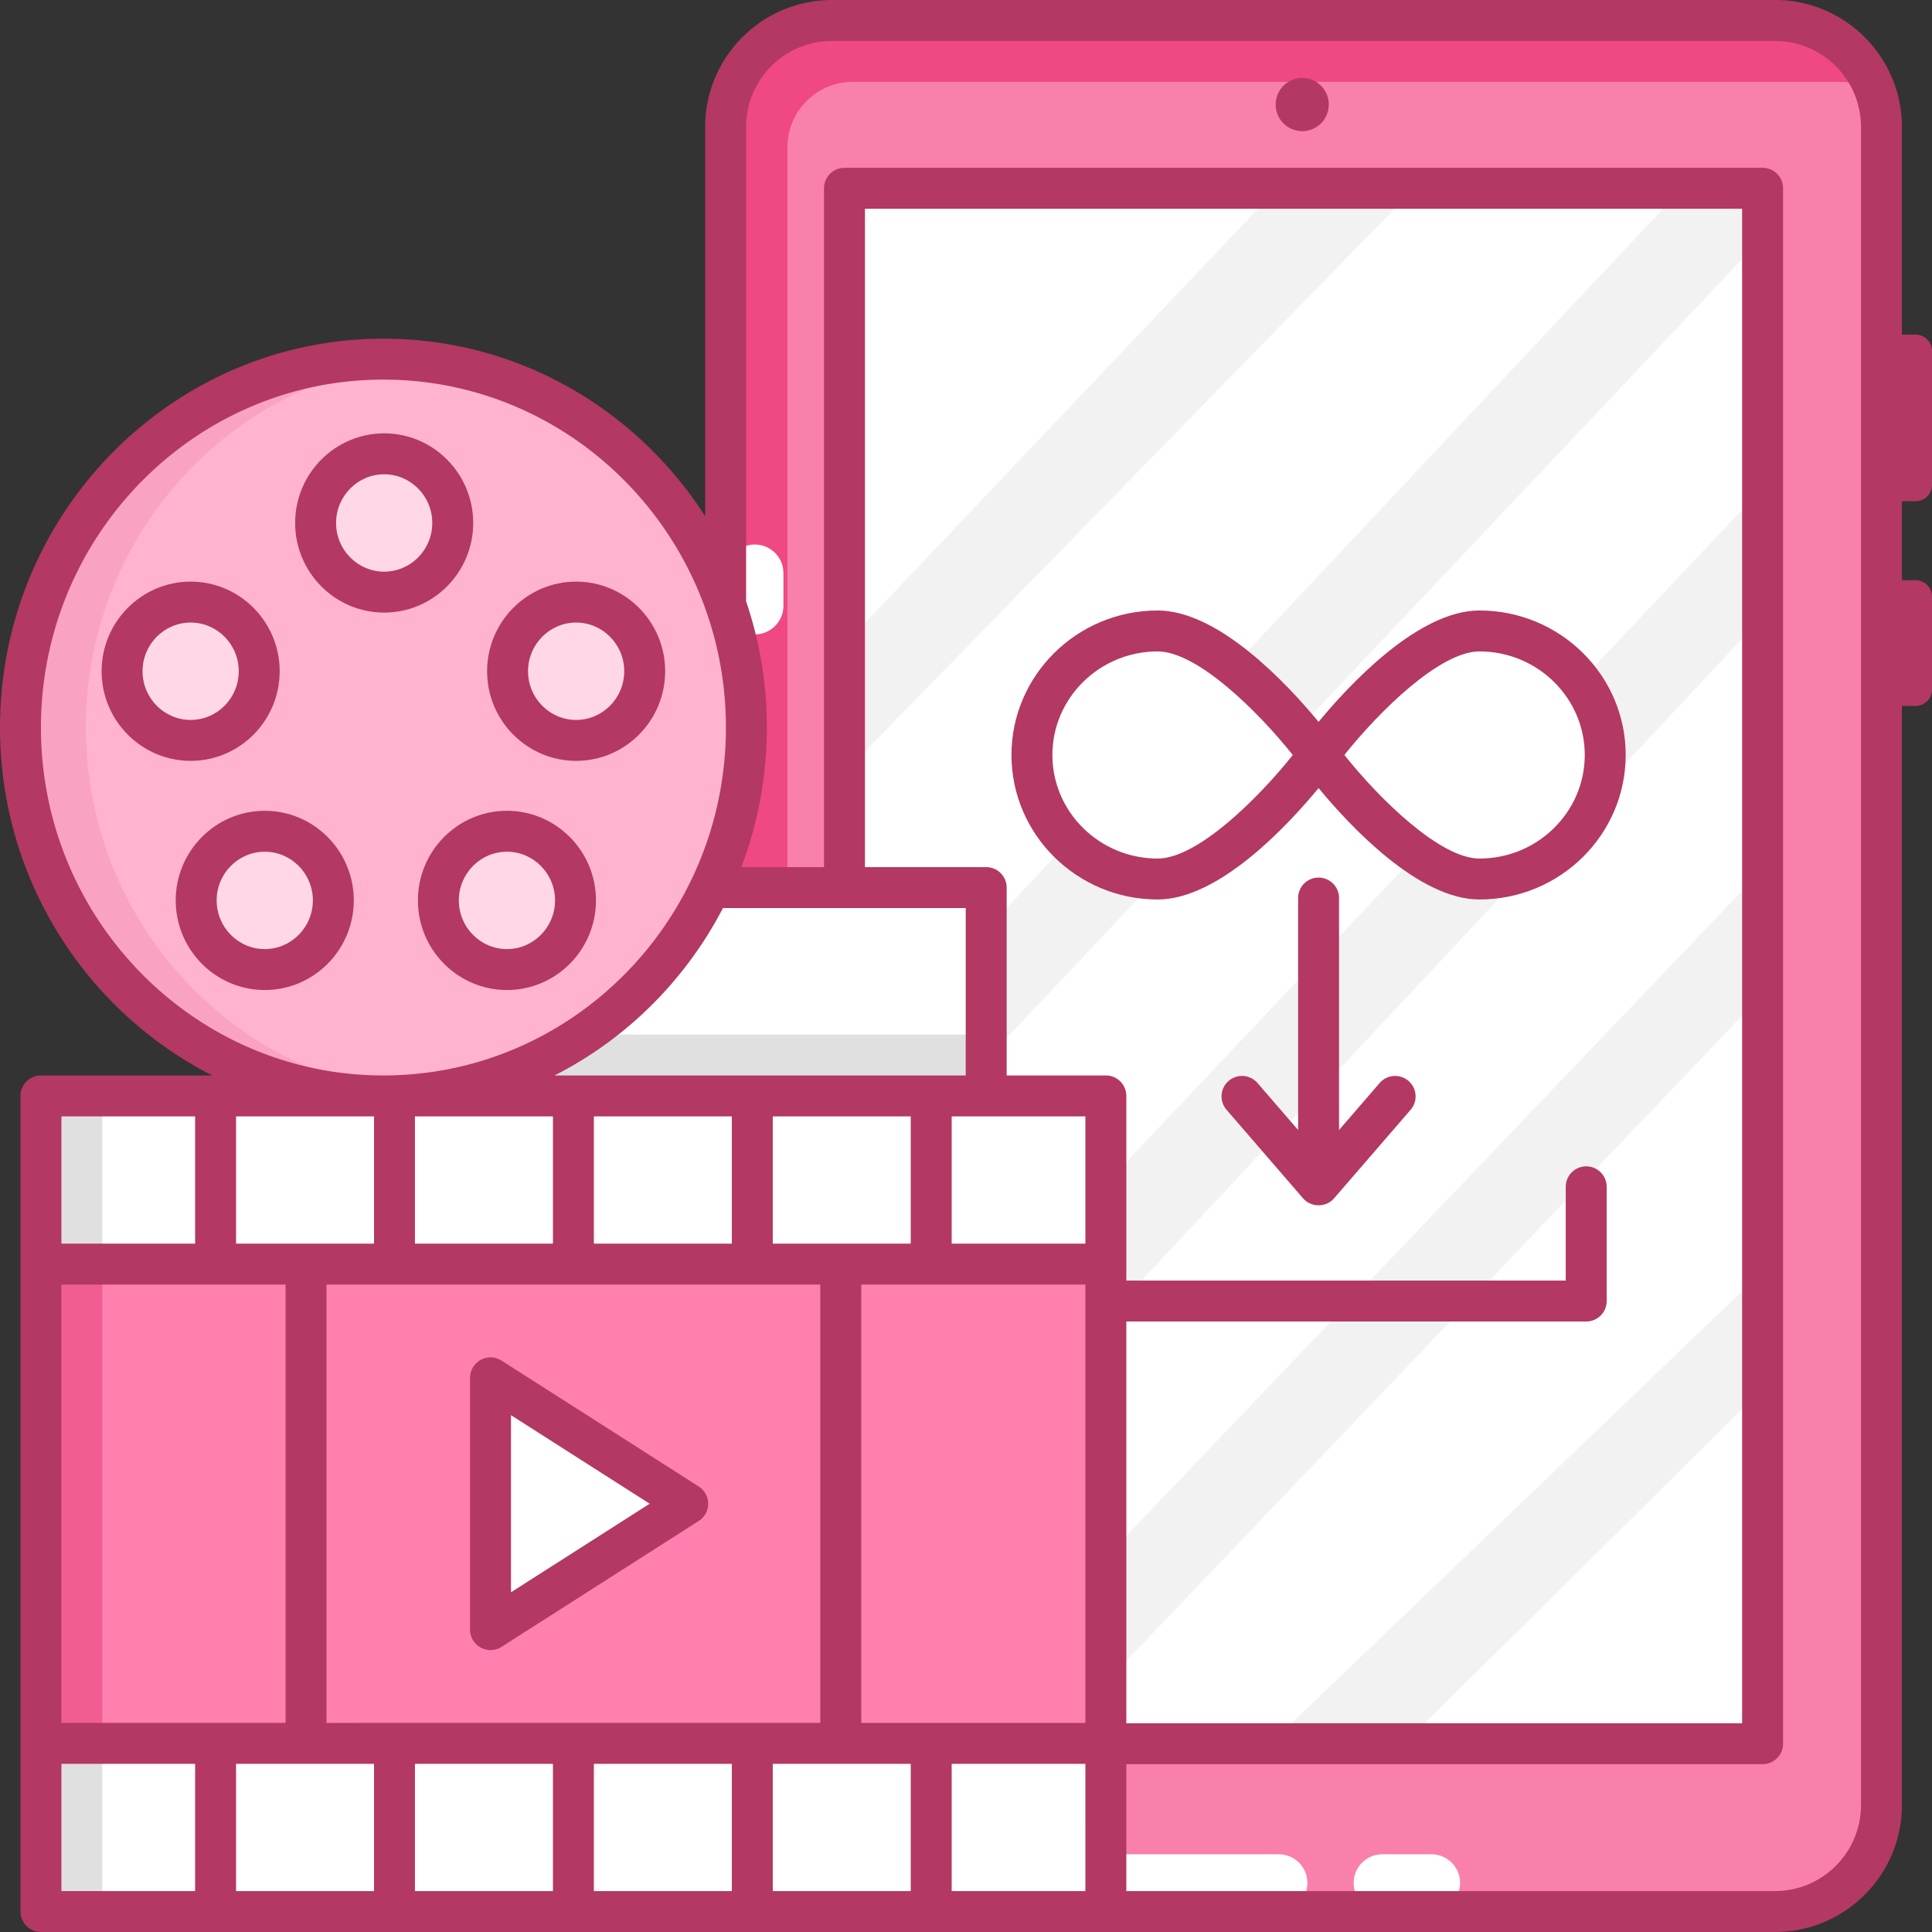
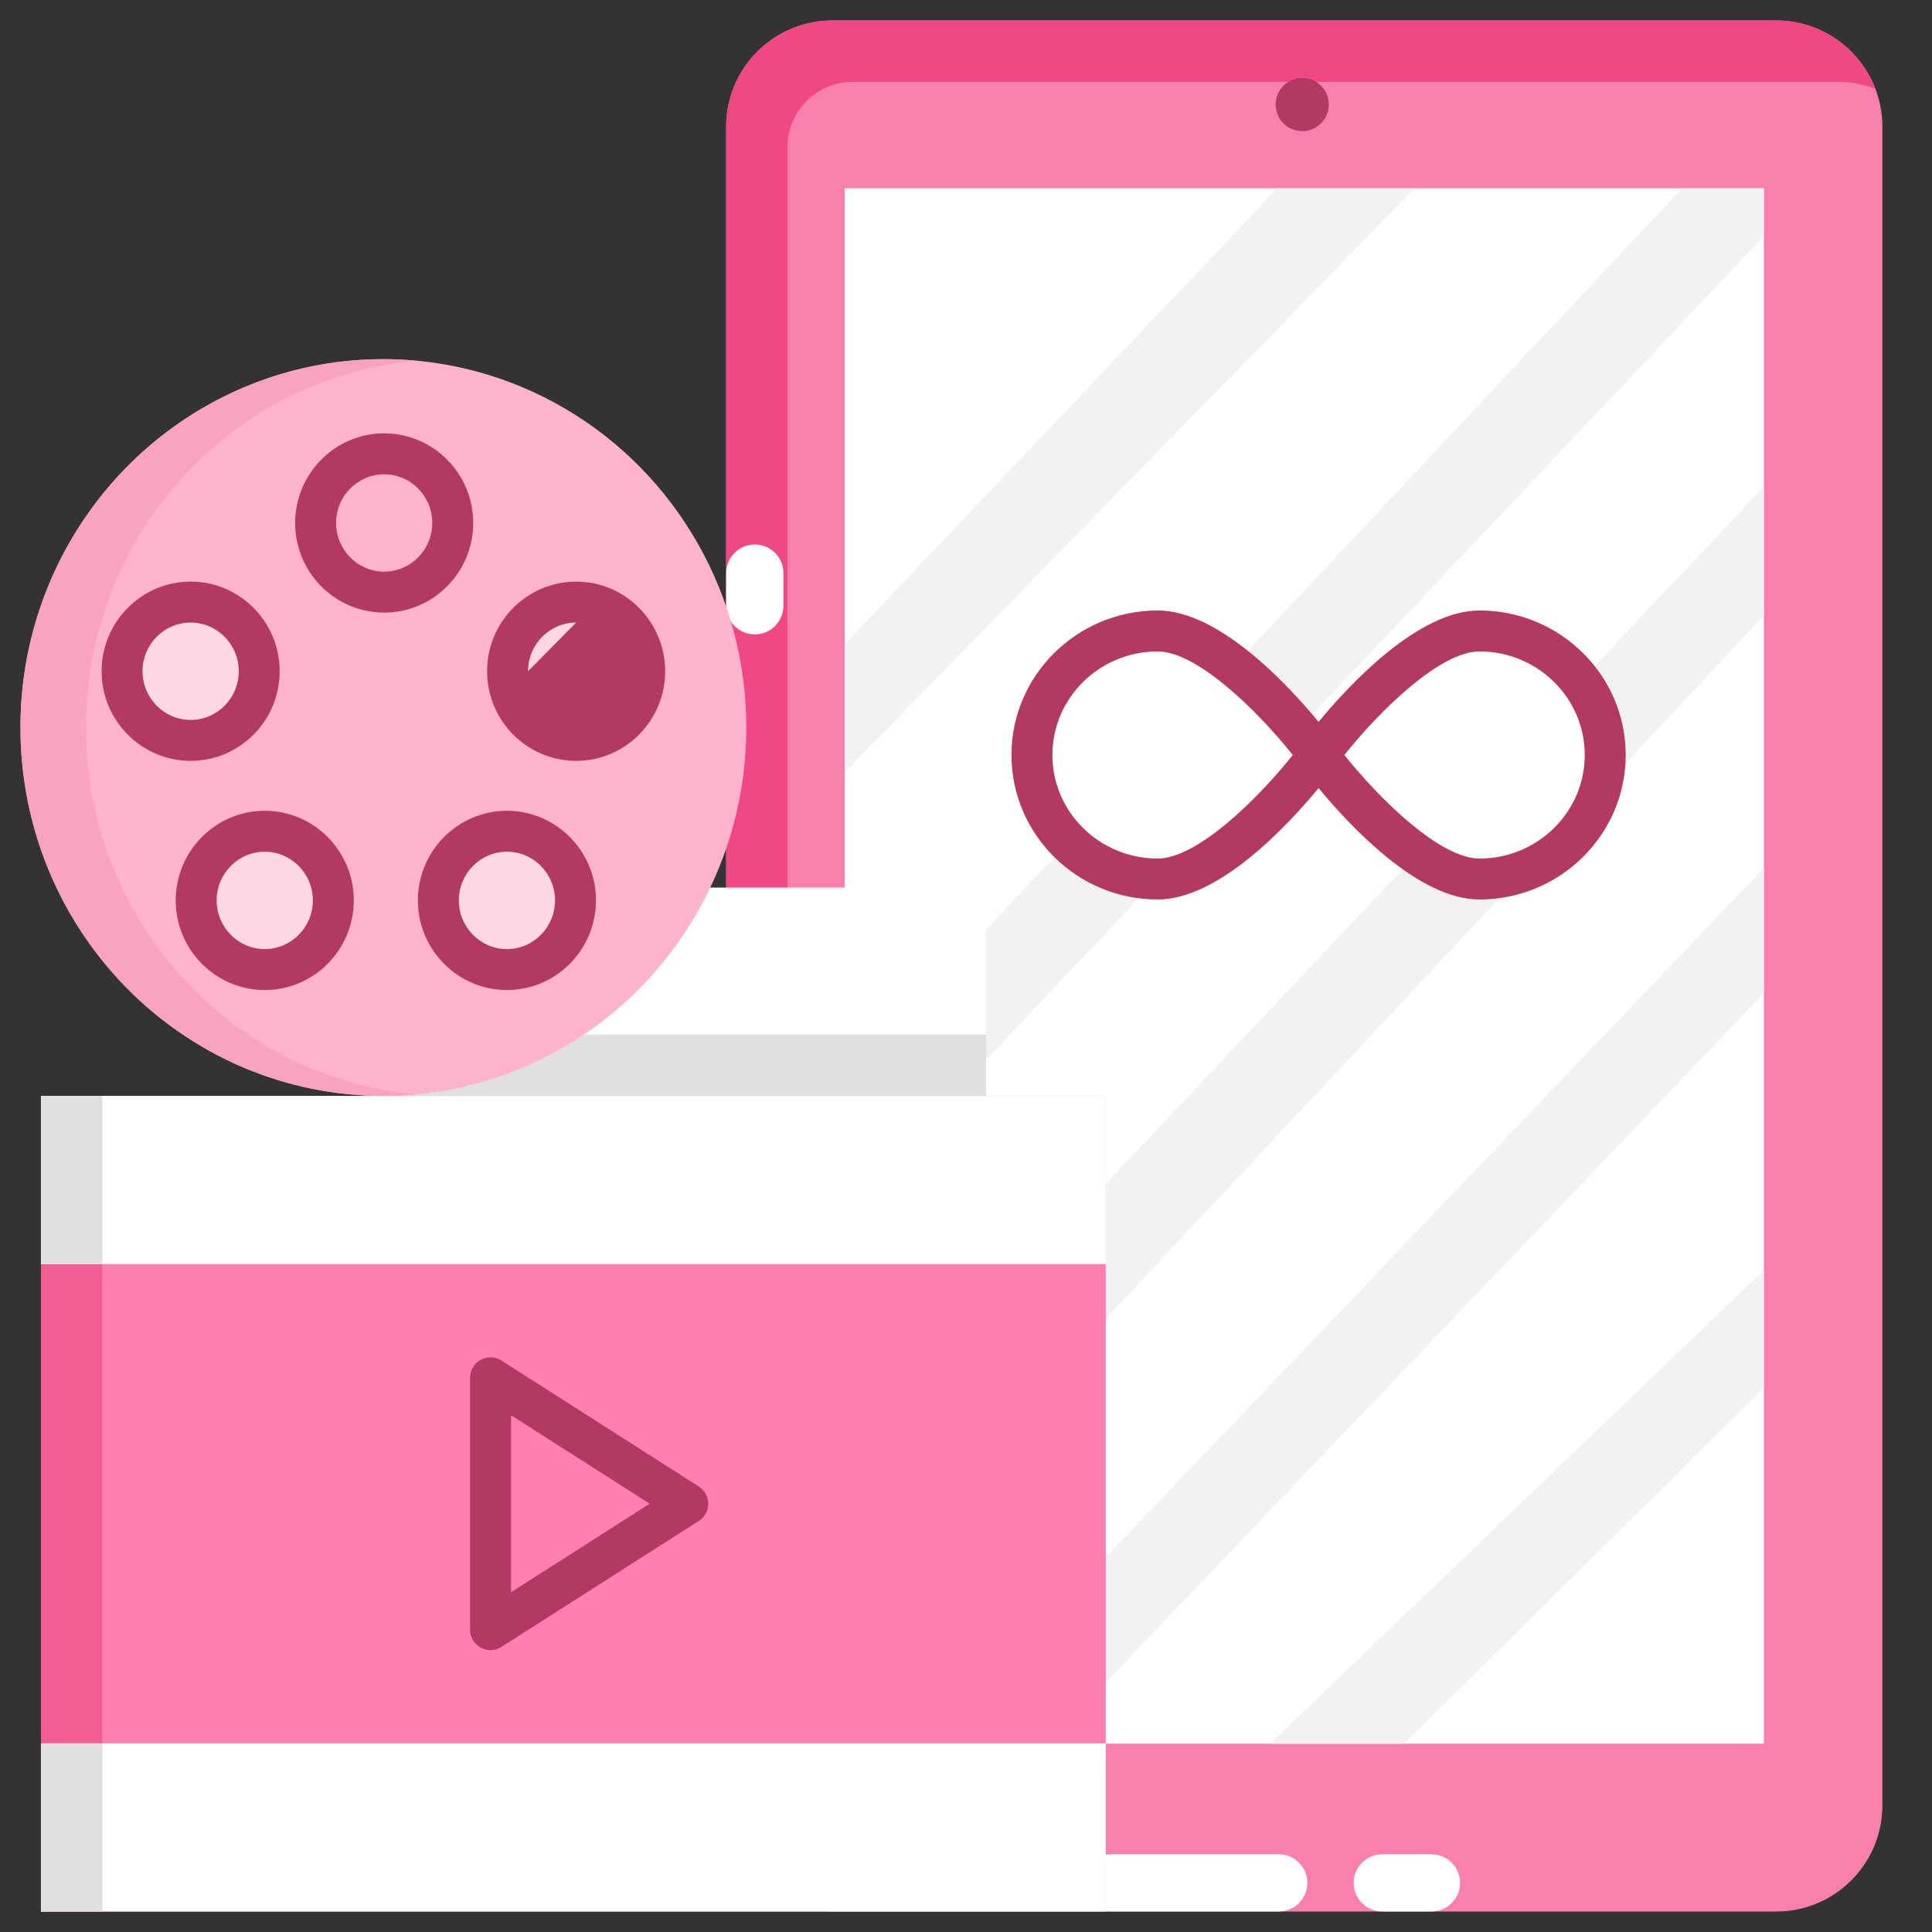
<svg xmlns="http://www.w3.org/2000/svg" viewBox="0 0 472 472" id="UnlimitedDownloads">
  <rect x="0" y="0" width="472" height="472" fill="#333333" stroke="none" />
  <path fill="#f980ac" d="M433.931 467H203.355c-14.334 0-25.954-11.641-25.954-26V31c0-14.359 11.62-26 25.954-26h230.576c14.334 0 25.954 11.641 25.954 26v410c.001 14.359-11.62 26-25.954 26z" class="color80d4f9 svgShape" />
  <path fill="#ef4885" d="M192.374 456V36c0-8.837 7.151-16 15.972-16h240.558c3.267 0 6.39.61 9.27 1.714C454.442 11.942 444.998 5 433.931 5H203.355c-14.334 0-25.954 11.641-25.954 26v410c0 11.087 6.93 20.547 16.685 24.286a25.963 25.963 0 0 1-1.712-9.286z" class="color48c4ef svgShape" />
  <path fill="#ffffff" d="M177.401 140.013V148c0 3.86 3.134 6.988 6.999 6.988 3.866 0 6.999-3.129 6.999-6.988v-7.987c0-3.86-3.134-6.988-6.999-6.988-3.866 0-6.999 3.129-6.999 6.988zm93.629 312.998h41.369c3.866 0 6.999 3.129 6.999 6.988 0 3.86-3.134 6.988-6.999 6.988H271.03c-3.866 0-6.999-3.129-6.999-6.988 0-3.859 3.134-6.988 6.999-6.988zm66.68 0h11.999c3.866 0 6.999 3.129 6.999 6.988 0 3.86-3.134 6.988-6.999 6.988H337.71c-3.866 0-6.999-3.129-6.999-6.988 0-3.859 3.133-6.988 6.999-6.988zM206.35 46h224.586v380H206.35z" class="colorffffff svgShape" />
  <path fill="#f2f2f2" d="M345.594 46 206.35 188.667v-31.248L312.078 46zM430.936 57.662 206.35 295.487v-31.543L410.971 46h19.965zM430.936 150.359 206.35 390.333v-33.557l224.586-237.86zM430.931 242.589 255.831 426h-29.169l204.274-213.929zM430.931 339l-87.897 87h-32.725l120.627-115.672z" class="colorf2f2f2 svgShape" />
  <ellipse cx="318.145" cy="25.542" fill="#b33863" rx="6.489" ry="6.5" class="color093568 svgShape" />
  <path fill="#ffffff" d="M282.808 154.146c-16.97 0-30.727 13.567-30.727 30.302s13.757 30.302 30.727 30.302 39.297-30.302 39.297-30.302-22.327-30.302-39.297-30.302z" class="colorffffff svgShape" />
  <path fill="#ffffff" d="M361.401 154.146c-16.97 0-39.297 30.302-39.297 30.302s22.327 30.302 39.297 30.302c16.97 0 30.727-13.567 30.727-30.302s-13.757-30.302-30.727-30.302z" class="colorffffff svgShape" />
  <path fill="#ff80ae" d="M10.002 267.741h260.141V467H10.002z" class="colorff80ab svgShape" />
  <path fill="#f15d93" d="M10.002 267.741H25V467H10.002z" class="coloref6aa0 svgShape" />
  <path fill="#ffffff" d="M10.002 267.741h260.141v41.084H10.002z" class="colorffffff svgShape" />
  <path fill="#e0e0e0" d="M10.002 267.741H25v41.084H10.002z" class="colore0e0e0 svgShape" />
  <path fill="#ffffff" d="M10.002 425.916h260.141V467H10.002z" class="colorffffff svgShape" />
  <path fill="#e0e0e0" d="M10.002 425.916H25V467H10.002z" class="colore0e0e0 svgShape" />
-   <path fill="#ffffff" d="M119.839 398.128v-61.515l48.175 30.757z" class="colorffffff svgShape" />
  <path fill="#b33863" d="M119.839 403.128a4.999 4.999 0 0 1-5-5v-61.515a5.002 5.002 0 0 1 7.691-4.215l48.174 30.758a5 5 0 0 1-.001 8.428l-48.174 30.757a4.982 4.982 0 0 1-2.69.787zm5-57.391v43.266l33.883-21.633-33.883-21.633z" class="color093568 svgShape" />
  <path fill="#ffffff" d="M93.665 267.741h147.248v-50.895H93.665v50.895" class="colorffffff svgShape" />
  <path fill="#e0e0e0" d="M93.665 252.741h147.248v15H93.665z" class="colore0e0e0 svgShape" />
  <ellipse cx="93.665" cy="177.741" fill="#ffb3cf" rx="88.665" ry="90" class="colord6b3ff svgShape" />
  <path fill="#f9a2c2" d="M20.998 177.741c0-46.968 35.447-85.526 80.666-89.631a88.525 88.525 0 0 0-7.999-.369c-48.968 0-88.665 40.294-88.665 90s39.697 90 88.665 90c2.697 0 5.364-.129 7.999-.369-45.219-4.105-80.666-42.663-80.666-89.631z" class="colorc1a2f9 svgShape" />
-   <ellipse cx="93.857" cy="127.765" fill="#ffd7e6" rx="16.751" ry="16.895" class="colore7d7ff svgShape" />
  <path fill="#b33863" d="M93.857 149.66c-11.994 0-21.751-9.822-21.751-21.895s9.757-21.896 21.751-21.896c11.993 0 21.75 9.822 21.75 21.896.001 12.073-9.756 21.895-21.75 21.895zm0-33.79c-6.479 0-11.751 5.336-11.751 11.896s5.271 11.895 11.751 11.895c6.479 0 11.75-5.336 11.75-11.895s-5.271-11.896-11.75-11.896z" class="color093568 svgShape" />
  <ellipse cx="46.577" cy="163.989" fill="#ffd7e6" rx="16.751" ry="16.895" class="colore7d7ff svgShape" />
  <path fill="#b33863" d="M46.577 185.884c-11.994 0-21.751-9.822-21.751-21.895s9.757-21.896 21.751-21.896 21.751 9.822 21.751 21.896c0 12.073-9.757 21.895-21.751 21.895zm0-33.79c-6.479 0-11.751 5.336-11.751 11.896s5.271 11.895 11.751 11.895 11.751-5.336 11.751-11.895-5.271-11.896-11.751-11.896z" class="color093568 svgShape" />
  <ellipse cx="64.681" cy="219.974" fill="#ffd7e6" rx="16.751" ry="16.895" class="colore7d7ff svgShape" />
  <path fill="#b33863" d="M64.681 241.87c-11.994 0-21.751-9.822-21.751-21.895s9.757-21.896 21.751-21.896 21.751 9.822 21.751 21.896c0 12.072-9.757 21.895-21.751 21.895zm0-33.791c-6.479 0-11.751 5.336-11.751 11.896s5.271 11.895 11.751 11.895 11.751-5.336 11.751-11.895-5.271-11.896-11.751-11.896z" class="color093568 svgShape" />
  <ellipse cx="123.848" cy="219.974" fill="#ffd7e6" rx="16.751" ry="16.895" class="colore7d7ff svgShape" />
  <path fill="#b33863" d="M123.848 241.87c-11.994 0-21.751-9.822-21.751-21.895s9.757-21.896 21.751-21.896 21.751 9.822 21.751 21.896c0 12.072-9.757 21.895-21.751 21.895zm0-33.791c-6.479 0-11.751 5.336-11.751 11.896s5.271 11.895 11.751 11.895 11.751-5.336 11.751-11.895-5.271-11.896-11.751-11.896z" class="color093568 svgShape" />
  <ellipse cx="140.753" cy="163.989" fill="#ffd7e6" rx="16.751" ry="16.895" class="colore7d7ff svgShape" />
-   <path fill="#b33863" d="M140.753 185.884c-11.993 0-21.75-9.822-21.75-21.895s9.757-21.896 21.75-21.896c11.994 0 21.751 9.822 21.751 21.896 0 12.073-9.757 21.895-21.751 21.895zm0-33.79c-6.479 0-11.75 5.336-11.75 11.896s5.271 11.895 11.75 11.895 11.751-5.336 11.751-11.895-5.272-11.896-11.751-11.896z" class="color093568 svgShape" />
-   <path fill="#b33863" d="M468 122.458a4 4 0 0 0 4-4V85.749a4 4 0 0 0-4-4h-3.349V31c0-17.093-13.907-31-31-31H203.276c-17.093 0-31 13.907-31 31v95.121c-16.716-26.089-45.703-43.38-78.602-43.38-51.652 0-93.674 42.617-93.674 95 0 37.158 21.148 69.396 51.875 85H10.002a5 5 0 0 0-5 5V467a5 5 0 0 0 5 5h423.649c17.093 0 31-13.907 31-31V172.458H468a4 4 0 0 0 4-4v-22.709a4 4 0 0 0-4-4h-3.349v-19.291H468zM10 177.741c0-46.869 37.536-85 83.674-85s83.674 38.131 83.674 85-37.536 85-83.674 85S10 224.61 10 177.741zm225.937 44.105v40.895H135.474c17.57-8.923 32.004-23.283 41.146-40.895h59.317zm-156.17 91.979h120.64v107.092H79.767V313.825zm-22.097-10v-31.084h33.708v31.084H57.67zm43.708 0v-31.084h33.708v31.084h-33.708zm43.708 0v-31.084h33.708v31.084h-33.708zm43.708 0v-31.084h33.708v31.084h-33.708zM15.002 272.741H47.67v31.084H15.002v-31.084zm0 41.084h54.764v107.092H15.002V313.825zM47.67 462H15.002v-31.083H47.67V462zm43.708 0H57.67v-31.083h33.708V462zm43.708 0h-33.708v-31.083h33.708V462zm43.708 0h-33.708v-31.083h33.708V462zm43.709 0h-33.708v-31.083h33.708V462zm42.667 0h-32.667v-31.083h32.667V462zm0-41.083h-54.764V313.825h54.764v107.092zm0-117.092h-32.667v-31.084h32.667v31.084zm5-41.084h-24.233v-45.895a5 5 0 0 0-5-5h-29.624V51h214.301v370H275.17v-98.146h112.352a5 5 0 0 0 5-5v-27.907a5 5 0 0 0-10 0v22.907H275.17V267.74a4.999 4.999 0 0 0-5-4.999zM454.651 441c0 11.58-9.42 21-21 21H275.17v-31h155.444a5 5 0 0 0 5-5V46a5 5 0 0 0-5-5H206.313a5 5 0 0 0-5 5v165.846h-20.212c4.031-10.591 6.247-22.09 6.247-34.105a95.824 95.824 0 0 0-5.072-30.846V31c0-11.58 9.42-21 21-21h230.375c11.58 0 21 9.42 21 21v410z" class="color093568 svgShape" />
+   <path fill="#b33863" d="M140.753 185.884c-11.993 0-21.75-9.822-21.75-21.895s9.757-21.896 21.75-21.896c11.994 0 21.751 9.822 21.751 21.896 0 12.073-9.757 21.895-21.751 21.895zm0-33.79c-6.479 0-11.75 5.336-11.75 11.896z" class="color093568 svgShape" />
  <path fill="#b33863" d="M397.168 184.447c0-19.465-16.028-35.302-35.73-35.302-14.899 0-31.636 17.934-39.301 27.214-7.665-9.28-24.402-27.214-39.301-27.214-19.702 0-35.73 15.836-35.73 35.302s16.028 35.302 35.73 35.302c14.899 0 31.636-17.934 39.301-27.214 7.665 9.281 24.402 27.214 39.301 27.214 19.702.001 35.73-15.836 35.73-35.302zM282.836 209.75c-14.188 0-25.73-11.351-25.73-25.302s11.542-25.302 25.73-25.302c9.591 0 24.365 14.469 32.999 25.304-8.623 10.834-23.386 25.3-32.999 25.3zm45.605-25.303c8.633-10.834 23.406-25.302 32.997-25.302 14.188 0 25.73 11.35 25.73 25.302s-11.542 25.302-25.73 25.302c-9.591.001-24.363-14.467-32.997-25.302z" class="color093568 svgShape" />
-   <path fill="#b33863" d="M322.137 214.4a5 5 0 0 0-5 5v56.665l-9.884-11.435a5 5 0 1 0-7.565 6.539l18.667 21.596c1.953 2.256 5.613 2.261 7.565 0l18.666-21.596a5 5 0 1 0-7.565-6.539l-9.883 11.435V219.4a5.002 5.002 0 0 0-5.001-5z" class="color093568 svgShape" />
</svg>